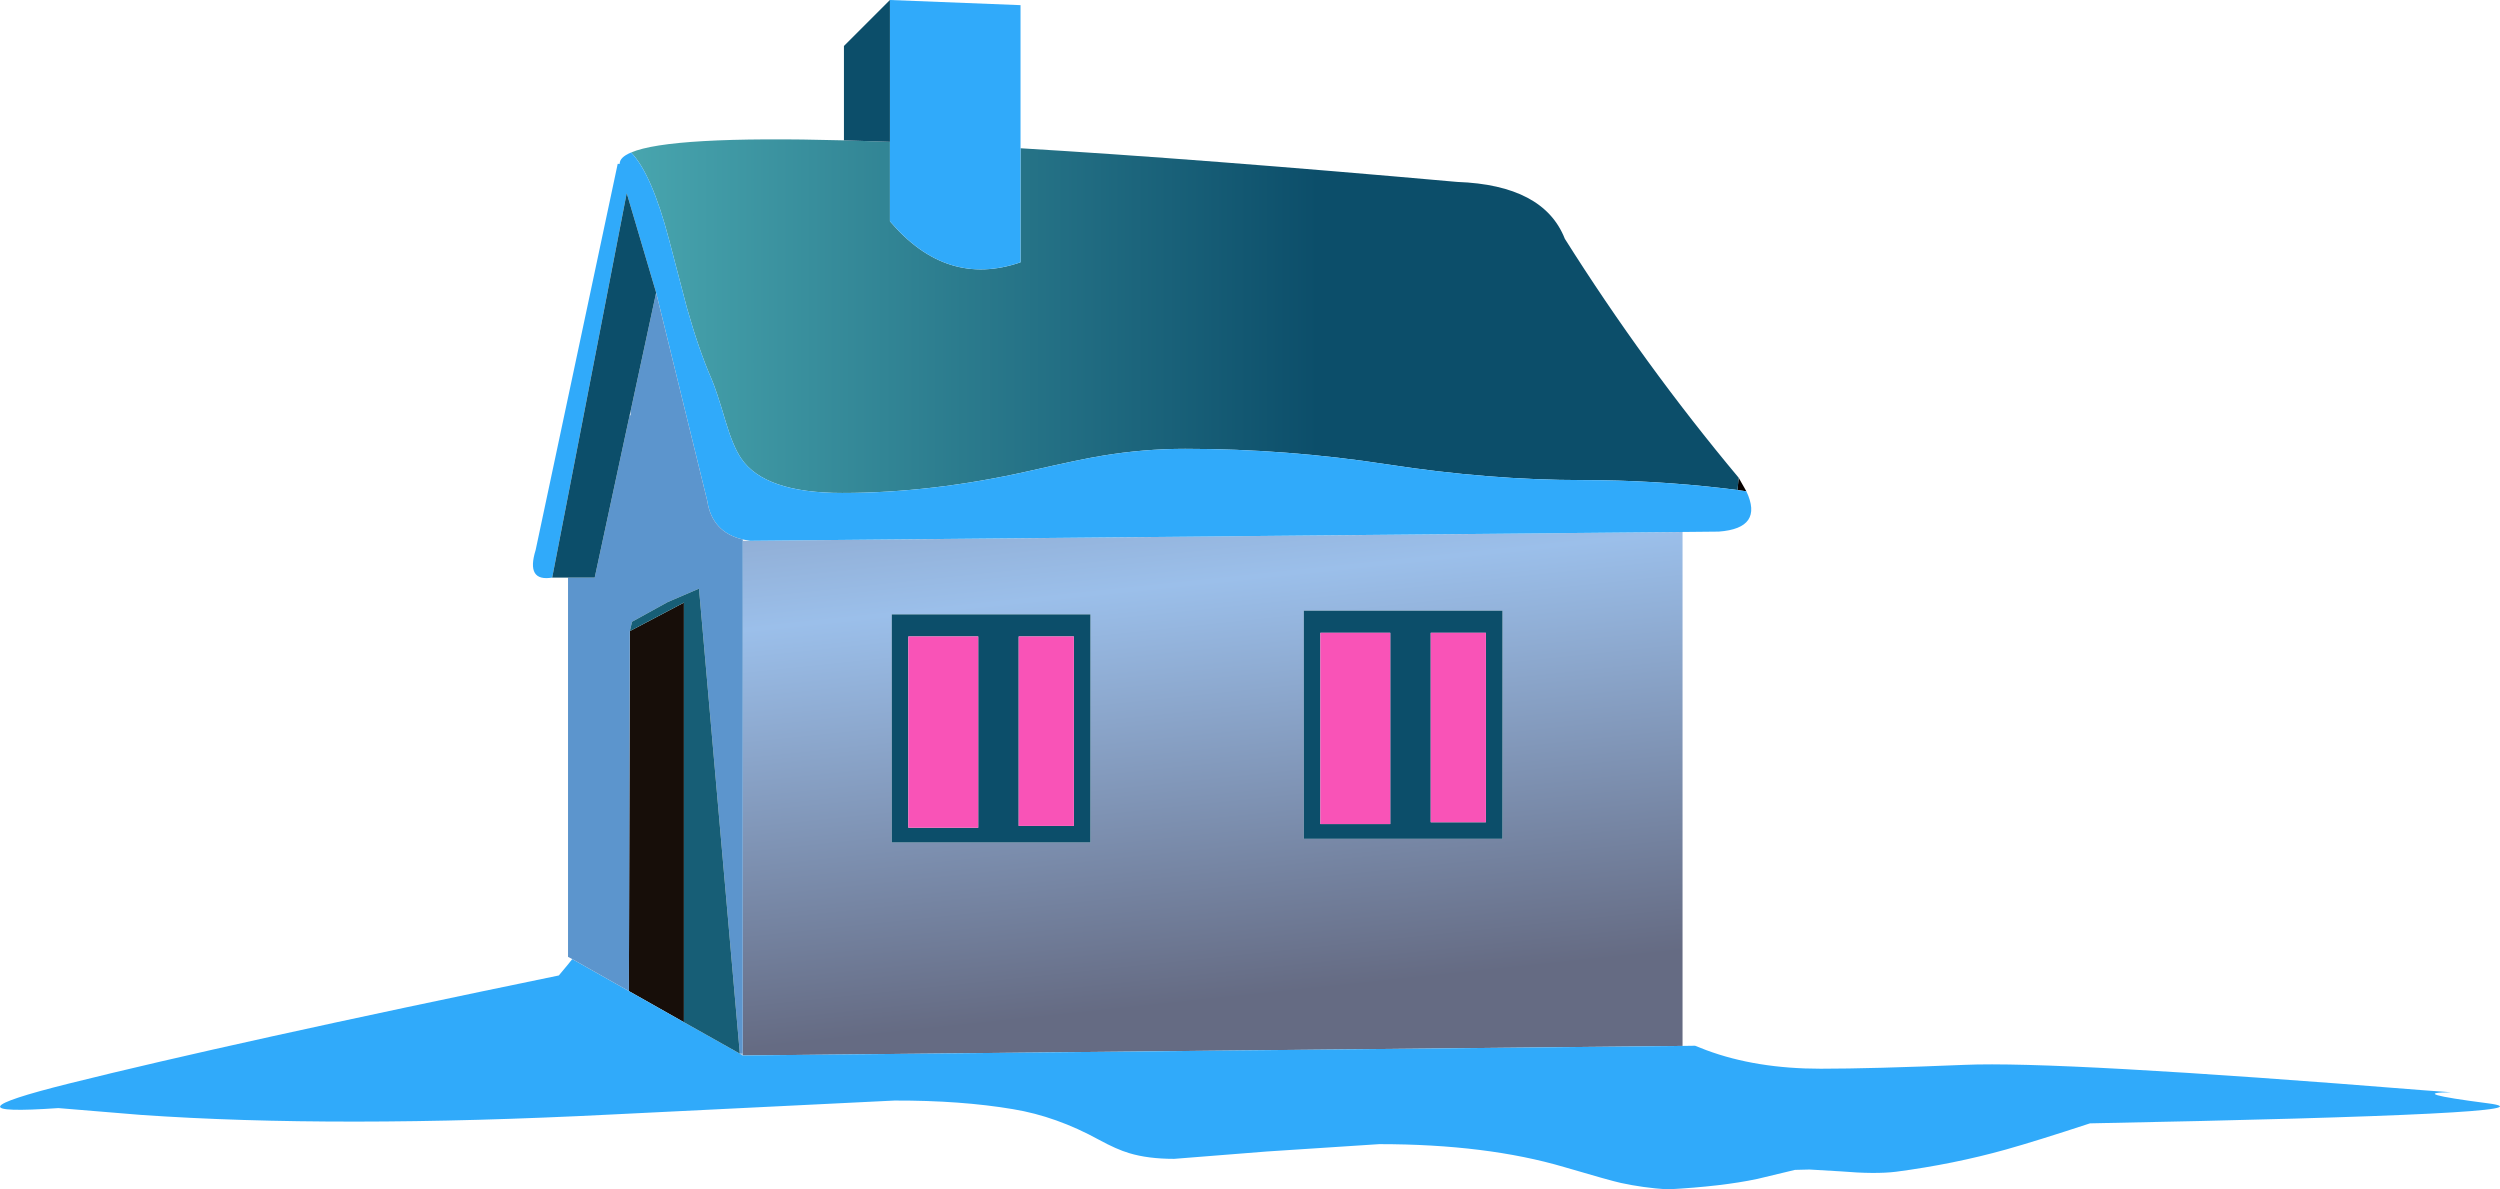
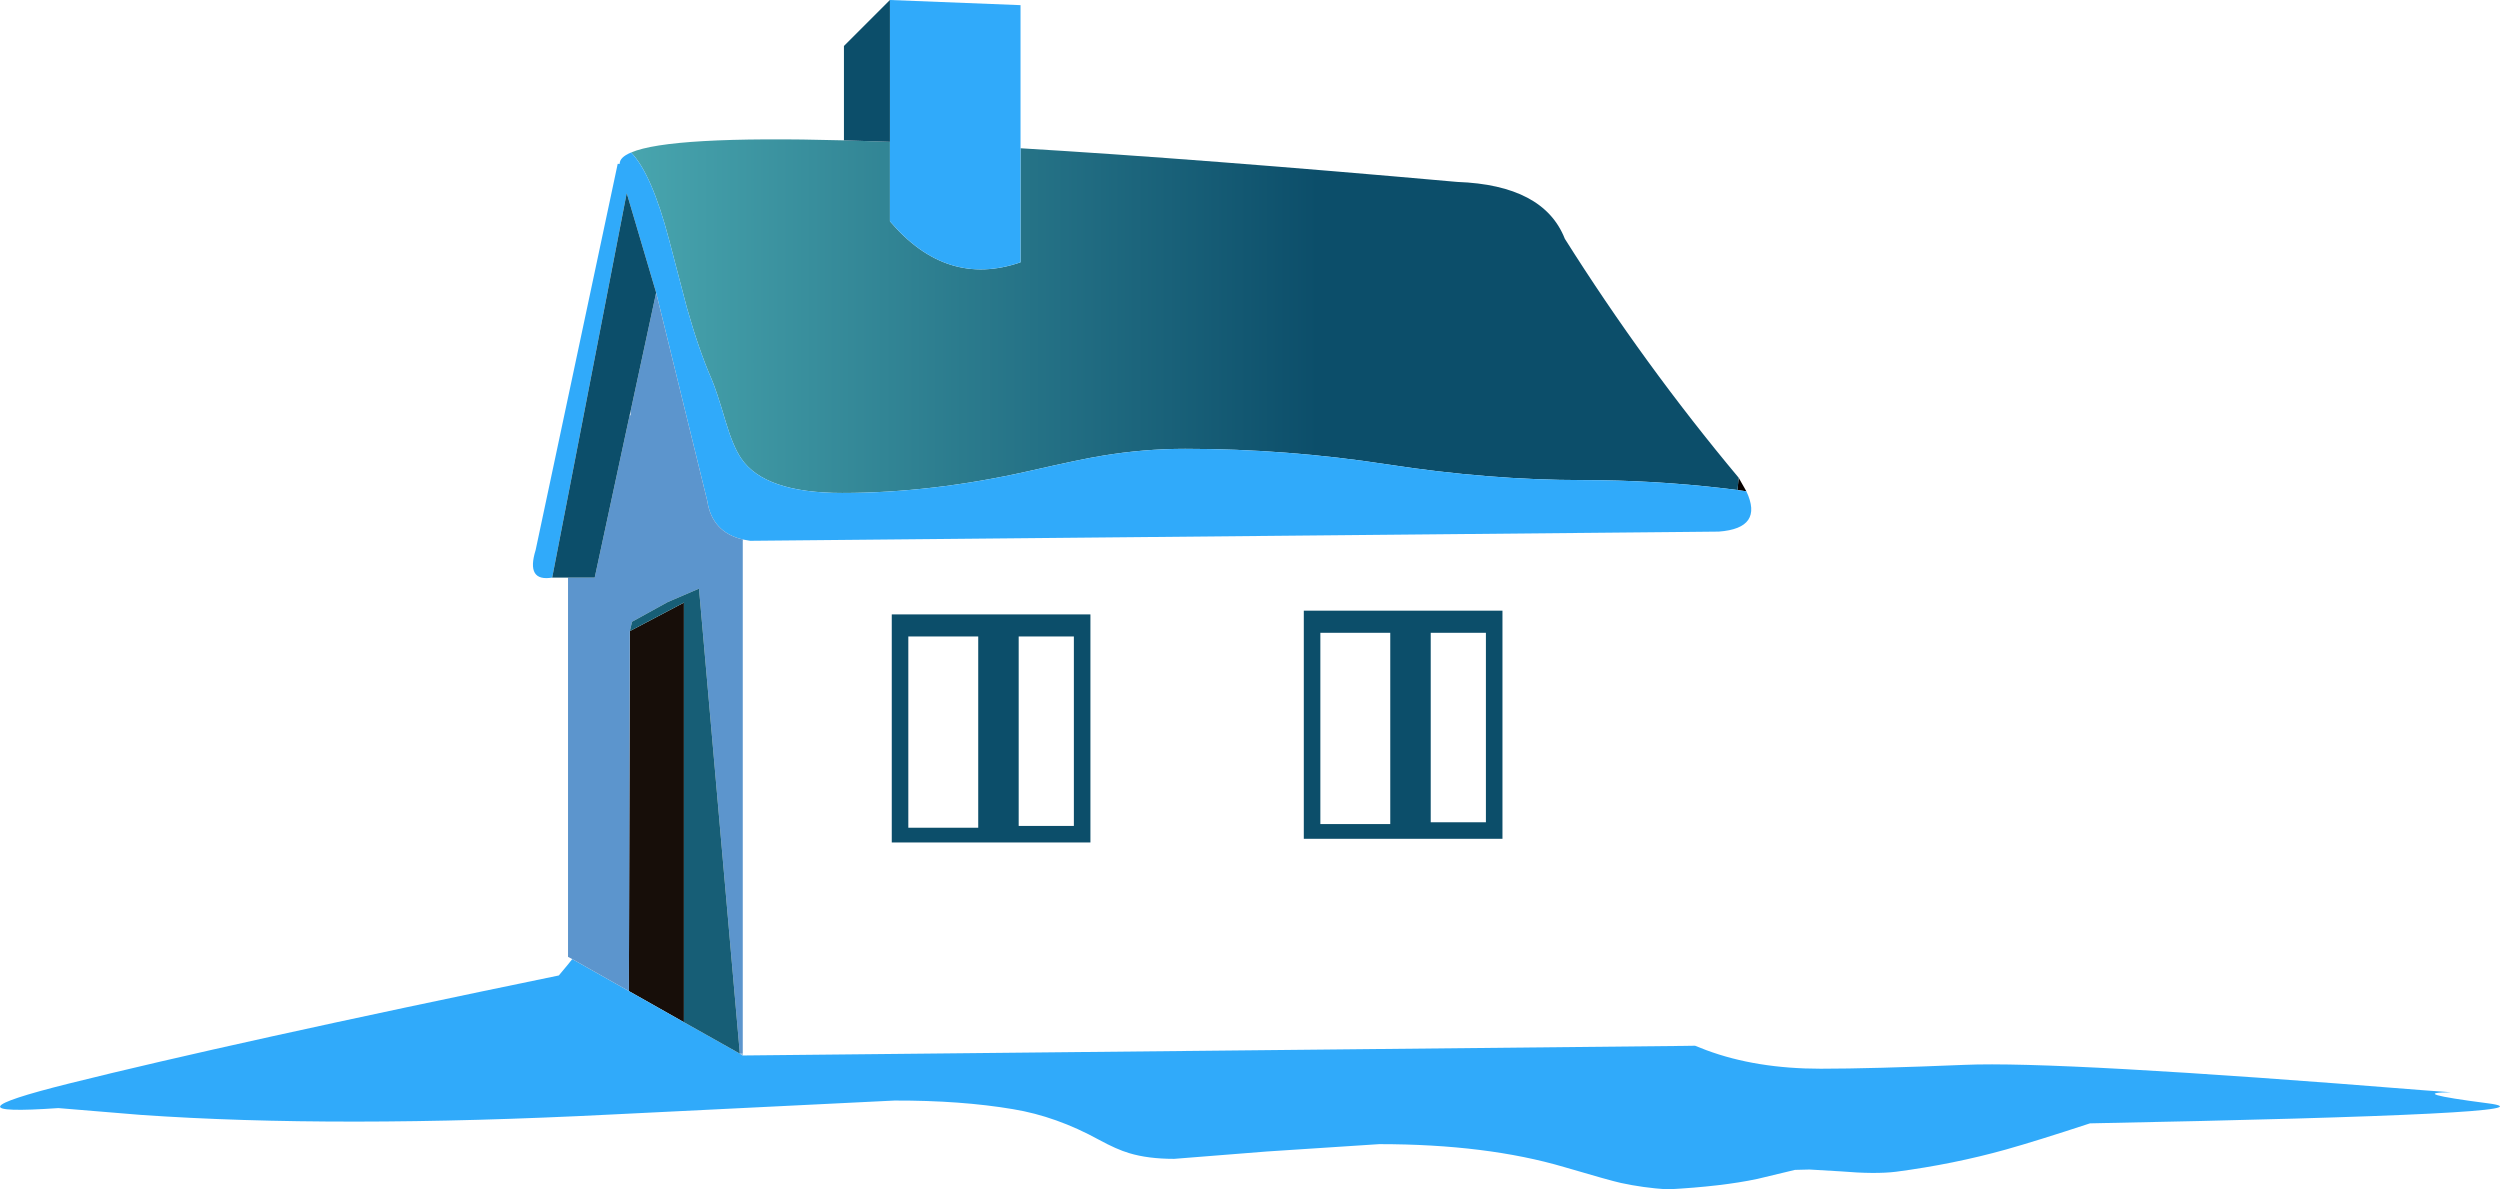
<svg xmlns="http://www.w3.org/2000/svg" height="323.3px" width="679.55px">
  <g transform="matrix(1.0, 0.0, 0.0, 1.0, 412.2, 161.65)">
    <path d="M60.4 -31.8 L62.5 -28.1 60.1 -28.45 60.4 -31.8" fill="url(#gradient0)" fill-rule="evenodd" stroke="none" />
    <path d="M-241.0 9.9 L-226.3 2.15 -226.3 116.2 -241.25 107.75 -241.0 9.9" fill="#170e09" fill-rule="evenodd" stroke="none" />
    <path d="M-240.65 -120.2 Q-230.05 -124.75 -182.8 -123.5 L-170.3 -123.1 -170.3 -101.5 Q-154.9 -83.4 -134.8 -90.35 L-134.8 -121.35 Q-86.25 -118.45 -16.1 -112.2 7.4 -111.35 13.15 -96.75 34.7 -62.55 60.4 -31.8 L60.1 -28.45 56.5 -28.9 Q37.15 -31.15 18.1 -31.15 -7.4 -31.15 -34.95 -35.4 -62.5 -39.65 -90.05 -39.65 -101.4 -39.65 -112.7 -37.75 -118.05 -36.9 -132.3 -33.65 -158.8 -27.65 -183.3 -27.65 -204.35 -27.65 -210.7 -37.0 -212.9 -40.2 -214.9 -46.9 -217.45 -55.55 -218.8 -58.65 -222.3 -66.7 -225.5 -78.05 L-230.35 -96.55 Q-235.05 -114.4 -240.65 -120.2" fill="url(#gradient1)" fill-rule="evenodd" stroke="none" />
-     <path d="M45.15 -17.05 L45.15 122.65 -210.3 125.25 -210.3 124.75 -210.3 -14.65 -208.3 -14.65 45.15 -17.05 M-57.8 4.35 L-57.8 66.35 -3.8 66.35 -3.8 4.35 -57.8 4.35 M-115.8 67.35 L-115.8 5.35 -169.8 5.35 -169.8 67.35 -115.8 67.35" fill="url(#gradient2)" fill-rule="evenodd" stroke="none" />
    <path d="M62.5 -28.1 Q67.25 -18.05 55.0 -17.15 L45.15 -17.05 -208.3 -14.65 -210.25 -15.0 Q-218.65 -16.95 -219.95 -25.5 L-233.85 -82.1 -241.85 -109.15 -262.1 -4.65 Q-269.3 -3.45 -266.6 -12.15 L-244.3 -117.1 -243.75 -117.1 Q-243.8 -118.9 -240.65 -120.2 -235.05 -114.4 -230.35 -96.55 L-225.5 -78.05 Q-222.3 -66.7 -218.8 -58.65 -217.45 -55.55 -214.9 -46.9 -212.9 -40.2 -210.7 -37.0 -204.35 -27.65 -183.3 -27.65 -158.8 -27.65 -132.3 -33.65 -118.05 -36.9 -112.7 -37.75 -101.4 -39.65 -90.05 -39.65 -62.5 -39.65 -34.95 -35.4 -7.4 -31.15 18.1 -31.15 37.15 -31.15 56.5 -28.9 L60.1 -28.45 62.5 -28.1 M45.15 122.65 L48.55 122.6 51.6 123.8 Q65.15 128.85 82.7 128.85 96.5 128.85 121.8 127.8 147.1 126.7 246.5 134.7 L254.05 135.25 Q241.65 135.35 264.05 138.25 286.45 141.15 155.9 143.7 141.3 148.5 133.1 150.8 118.8 154.8 103.2 156.85 97.55 157.55 88.15 156.75 L79.65 156.25 75.7 156.35 65.5 158.8 Q55.9 160.85 41.05 161.65 34.35 161.2 28.4 159.9 25.45 159.25 13.05 155.6 -8.1 149.35 -37.3 149.35 L-67.85 151.35 -93.05 153.35 Q-100.15 153.35 -105.25 151.8 -108.65 150.8 -113.5 148.15 -125.05 141.8 -136.8 139.85 -151.0 137.45 -169.05 137.5 L-246.1 141.3 Q-320.8 145.1 -373.95 141.4 L-396.35 139.55 Q-429.35 141.85 -393.55 132.9 -349.3 121.85 -260.3 103.5 L-257.8 100.5 -256.65 99.05 -241.25 107.75 -226.3 116.2 -211.1 124.75 -210.3 125.25 45.15 122.65 M-170.3 -161.65 L-134.8 -160.25 -134.8 -121.35 -134.8 -90.35 Q-154.9 -83.4 -170.3 -101.5 L-170.3 -123.1 -170.3 -161.65" fill="#30aafa" fill-rule="evenodd" stroke="none" />
    <path d="M-210.3 124.75 L-210.3 125.25 -211.1 124.75 -210.3 124.75" fill="#8bb3dd" fill-rule="evenodd" stroke="none" />
    <path d="M-256.65 99.05 L-257.8 98.45 -257.8 -4.65 -250.55 -4.65 -241.05 -48.8 -240.8 -48.75 -240.8 -49.85 -233.85 -82.1 -219.95 -25.5 Q-218.65 -16.95 -210.25 -15.0 L-210.3 -14.65 -210.3 124.75 -211.1 124.75 -222.2 -1.65 -230.7 2.0 -240.4 7.35 -241.0 9.9 -241.25 107.75 -256.65 99.05" fill="#5c95cd" fill-rule="evenodd" stroke="none" />
    <path d="M-257.8 -4.65 L-262.1 -4.65 -241.85 -109.15 -233.85 -82.1 -240.8 -49.85 -241.05 -48.8 -250.55 -4.65 -257.8 -4.65 M-182.8 -123.5 L-182.8 -149.15 -170.3 -161.65 -170.3 -123.1 -182.8 -123.5 M-53.3 62.35 L-34.3 62.35 -34.3 10.35 -53.3 10.35 -53.3 62.35 M-8.3 10.35 L-23.3 10.35 -23.3 61.85 -8.3 61.85 -8.3 10.35 M-57.8 4.35 L-3.8 4.35 -3.8 66.35 -57.8 66.35 -57.8 4.35 M-120.3 11.35 L-135.3 11.35 -135.3 62.85 -120.3 62.85 -120.3 11.35 M-146.3 63.35 L-146.3 11.35 -165.3 11.35 -165.3 63.35 -146.3 63.35 M-115.8 67.35 L-169.8 67.35 -169.8 5.35 -115.8 5.35 -115.8 67.35" fill="#0c4e6a" fill-rule="evenodd" stroke="none" />
-     <path d="M-8.3 10.35 L-8.3 61.85 -23.3 61.85 -23.3 10.35 -8.3 10.35 M-53.3 62.35 L-53.3 10.35 -34.3 10.35 -34.3 62.35 -53.3 62.35 M-146.3 63.35 L-165.3 63.35 -165.3 11.35 -146.3 11.35 -146.3 63.35 M-120.3 11.35 L-120.3 62.85 -135.3 62.85 -135.3 11.35 -120.3 11.35" fill="#f953b7" fill-rule="evenodd" stroke="none" />
    <path d="M-226.3 116.2 L-226.3 2.15 -241.0 9.9 -240.4 7.35 -230.7 2.0 -222.2 -1.65 -211.1 124.75 -226.3 116.2" fill="#175e76" fill-rule="evenodd" stroke="none" />
  </g>
  <defs>
    <linearGradient gradientTransform="matrix(0.185, 0.0, 0.0, 0.059, -89.1, -75.7)" gradientUnits="userSpaceOnUse" id="gradient0" spreadMethod="pad" x1="-819.2" x2="819.2">
      <stop offset="0.0" stop-color="#3c4562" />
      <stop offset="0.616" stop-color="#070201" />
    </linearGradient>
    <linearGradient gradientTransform="matrix(0.185, 0.0, 0.0, 0.059, -89.1, -75.7)" gradientUnits="userSpaceOnUse" id="gradient1" spreadMethod="pad" x1="-819.2" x2="819.2">
      <stop offset="0.0" stop-color="#48a5ae" />
      <stop offset="0.616" stop-color="#0c4e6a" />
    </linearGradient>
    <linearGradient gradientTransform="matrix(0.02, 0.179, -0.086, 0.009, -93.55, -36.95)" gradientUnits="userSpaceOnUse" id="gradient2" spreadMethod="pad" x1="-819.2" x2="819.2">
      <stop offset="0.0" stop-color="#514a5a" />
      <stop offset="0.616" stop-color="#9bbfea" />
      <stop offset="1.0" stop-color="#656b83" />
    </linearGradient>
  </defs>
</svg>